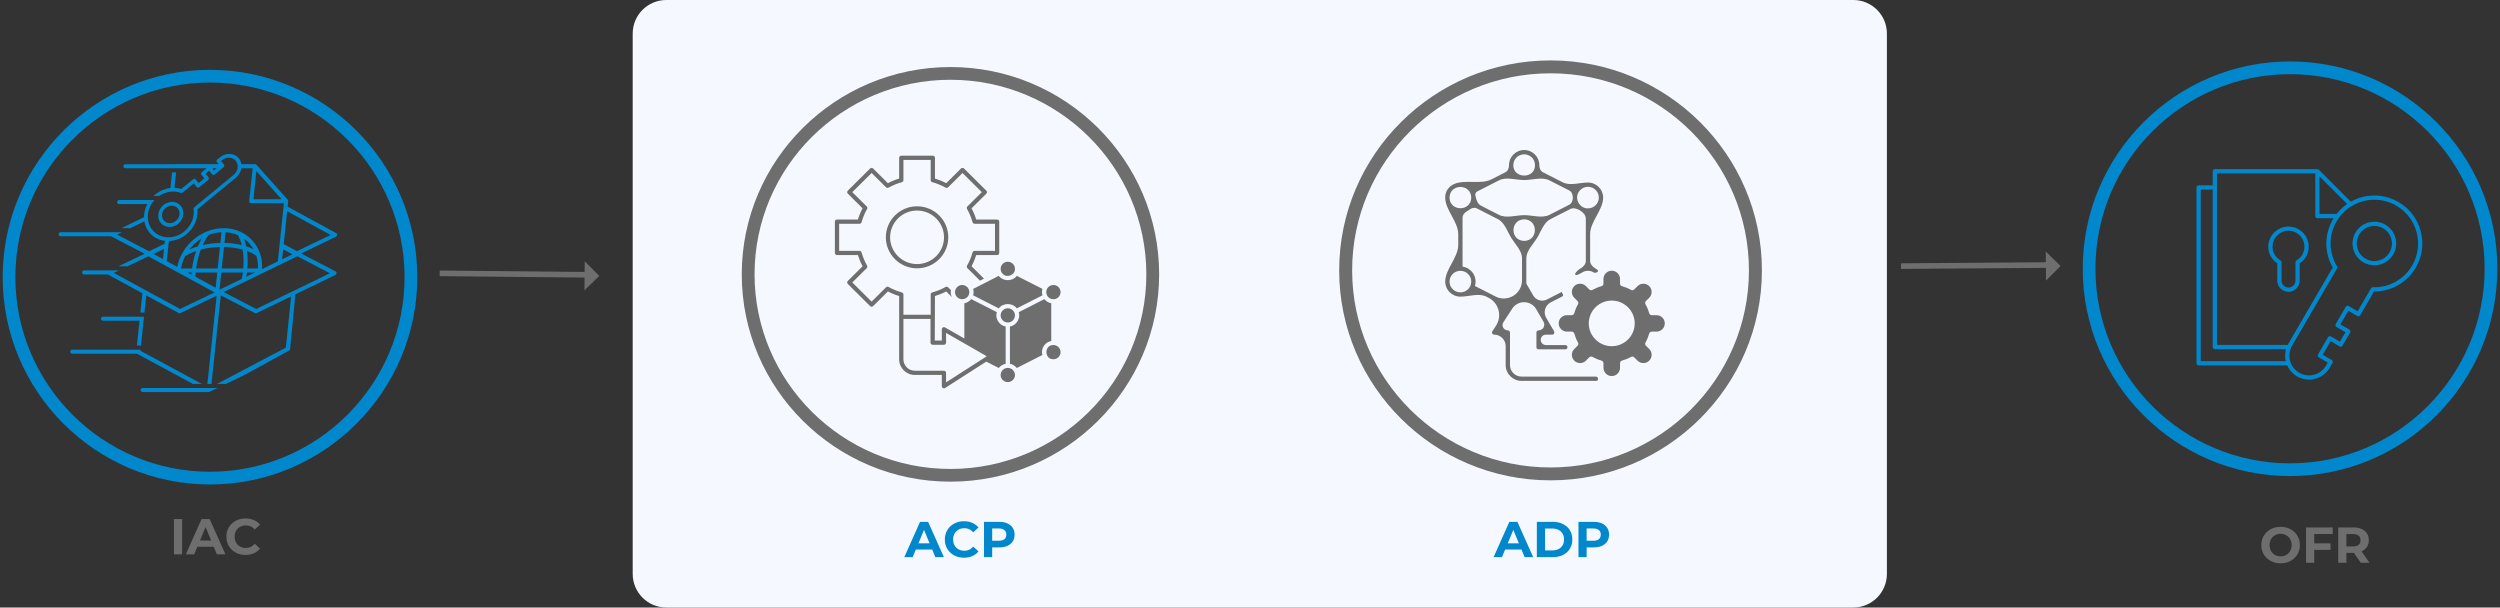
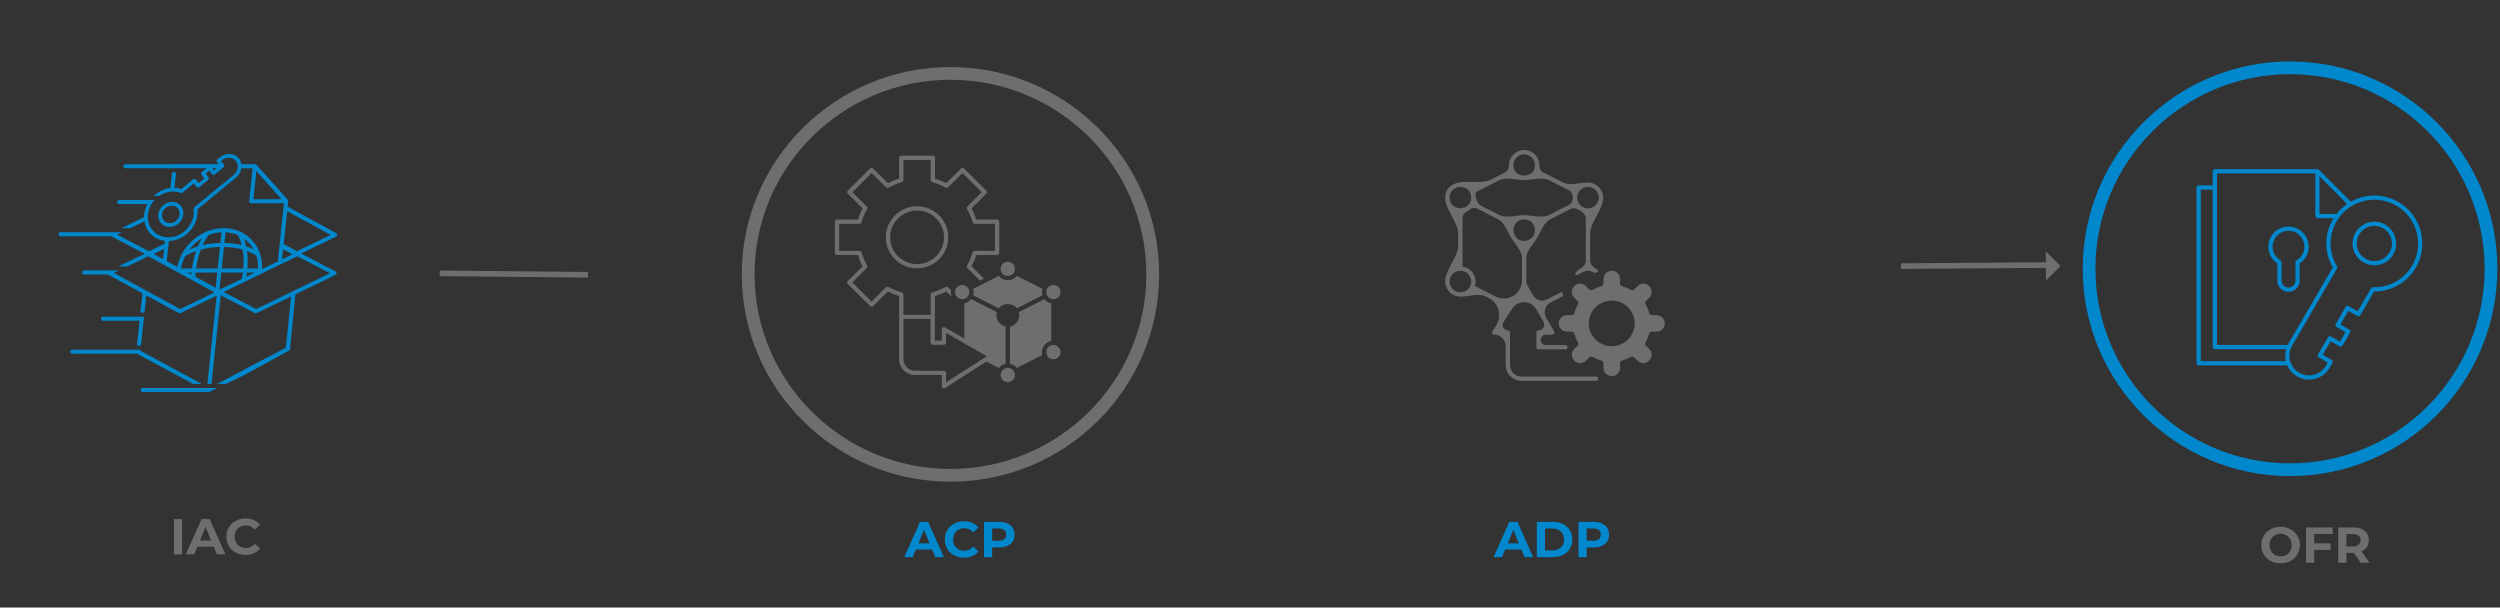
<svg xmlns="http://www.w3.org/2000/svg" width="893" height="217" viewBox="0 0 893 217" fill="none">
  <rect x="0" y="0" width="893" height="217" fill="#333333" stroke="none" />
  <path d="M59.425 80.916C59.706 80.992 60.001 81.045 60.304 81.053C60.38 81.06 60.463 81.06 60.539 81.06C60.653 81.06 60.751 81.053 60.865 81.045C61.857 80.984 62.834 80.591 63.653 79.916C64.622 79.121 65.258 78.022 65.448 76.833C65.463 76.75 65.471 76.666 65.478 76.591C65.592 75.484 65.304 74.431 64.645 73.606C63.94 72.712 62.903 72.219 61.804 72.136C61.319 72.098 60.827 72.144 60.334 72.265C59.645 72.439 58.971 72.772 58.365 73.265C57.812 73.719 57.38 74.272 57.069 74.856C56.781 75.409 56.599 76 56.539 76.598L56.531 76.659C56.433 77.704 56.706 78.742 57.372 79.583C57.903 80.242 58.607 80.697 59.425 80.916ZM57.887 76.591C57.91 76.371 57.956 76.151 58.016 75.939C58.221 75.318 58.607 74.727 59.16 74.272C59.812 73.727 60.592 73.469 61.334 73.469C61.44 73.469 61.554 73.477 61.66 73.484C62.395 73.56 63.077 73.909 63.554 74.5C64.008 75.083 64.213 75.818 64.13 76.591C64.13 76.651 64.122 76.697 64.107 76.757C63.978 77.591 63.531 78.356 62.857 78.916C62.304 79.363 61.668 79.636 61.008 79.704C60.842 79.719 60.683 79.719 60.516 79.712C60.183 79.697 59.865 79.621 59.569 79.5C59.137 79.333 58.758 79.053 58.463 78.681C57.993 78.091 57.804 77.341 57.887 76.591Z" fill="#0087CC" />
  <path d="M72.099 137.145L50.16 125.296L50.205 124.895H48.751H25.819C25.418 124.895 25.092 125.22 25.092 125.622C25.092 126.023 25.418 126.349 25.819 126.349H48.948C48.963 126.364 48.978 126.379 49.001 126.387L68.925 137.137H72.099V137.145Z" fill="#0087CC" />
  <path d="M119.864 96.947L107.576 90.546L119.977 84.584C120.227 84.463 120.417 84.213 120.447 83.94C120.47 83.667 120.349 83.417 120.121 83.288L102.75 73.819L102.955 71.872C102.955 71.856 102.947 71.849 102.947 71.834C102.955 71.758 102.947 71.697 102.932 71.622C102.924 71.606 102.924 71.591 102.917 71.569C102.886 71.493 102.856 71.417 102.796 71.349L91.614 58.856C91.553 58.788 91.485 58.743 91.409 58.713C91.386 58.705 91.371 58.697 91.349 58.69C91.288 58.667 91.227 58.652 91.159 58.652C91.144 58.652 91.129 58.637 91.114 58.637H86.227C86.121 57.887 85.818 57.182 85.349 56.591C84.576 55.622 83.439 55.053 82.152 54.985C80.849 54.917 79.561 55.364 78.5 56.228L77.629 56.947C77.485 57.069 77.386 57.243 77.356 57.417C77.326 57.599 77.371 57.773 77.477 57.902L78.061 58.637H62.492C62.485 58.637 62.477 58.644 62.47 58.644H44.788C44.386 58.644 44.061 58.97 44.061 59.372C44.061 59.773 44.386 60.099 44.788 60.099H61.614H73.796L72.106 61.485C71.962 61.606 71.864 61.773 71.841 61.947C71.803 62.129 71.856 62.303 71.955 62.432L72.993 63.728L70.955 65.41L69.917 64.106C69.697 63.834 69.28 63.811 68.977 64.053L64.78 67.501C63.992 67.251 63.167 67.114 62.333 67.091L62.917 61.553H61.462L60.871 67.137C58.932 67.372 57.015 68.182 55.386 69.516C55.197 69.667 55.015 69.826 54.849 69.993H56.894C58.068 69.19 59.394 68.682 60.727 68.501C61.212 68.432 61.705 68.417 62.19 68.425C63 68.455 63.803 68.614 64.568 68.902C64.796 68.978 65.061 68.932 65.258 68.766L69.227 65.508L70.25 66.803C70.47 67.084 70.902 67.106 71.197 66.856L74.333 64.281C74.47 64.167 74.568 64.001 74.606 63.819C74.629 63.644 74.583 63.47 74.485 63.326L73.455 62.031L74.735 60.978L75.773 62.273C75.993 62.553 76.409 62.569 76.712 62.326L79.424 60.099L79.849 59.751C79.993 59.629 80.091 59.455 80.121 59.281C80.152 59.099 80.099 58.925 80 58.796L79.871 58.637L78.97 57.501L79.296 57.235C80.061 56.599 81.008 56.281 81.939 56.334C82.871 56.379 83.697 56.796 84.25 57.493C84.523 57.826 84.712 58.213 84.818 58.637C84.939 59.084 84.962 59.553 84.879 60.038C84.879 60.061 84.879 60.076 84.864 60.099C84.712 61.016 84.212 61.856 83.462 62.47L69.424 74.008C69.227 74.175 69.121 74.425 69.152 74.667C69.546 77.591 68.28 80.66 65.833 82.675C64.227 83.993 62.318 84.682 60.477 84.751C59.992 84.773 59.5 84.751 59.023 84.682C57.212 84.425 55.538 83.546 54.356 82.061H54.364C53.515 81.001 53.023 79.751 52.856 78.447C52.795 77.94 52.78 77.432 52.811 76.925C52.94 74.985 53.75 73.023 55.205 71.447H53.545C53.545 71.447 53.545 71.447 53.538 71.447H42.553C42.152 71.447 41.826 71.773 41.826 72.175C41.826 72.576 42.152 72.902 42.553 72.902H52.636C52.023 74.076 51.636 75.334 51.5 76.591C51.47 76.917 51.447 77.251 51.447 77.576L43.409 81.478H45.811C45.985 81.478 46.144 81.538 46.265 81.637L51.568 79.069C51.803 80.47 52.356 81.796 53.273 82.947C54.682 84.728 56.705 85.773 58.894 86.023L58.78 87.076L53.258 89.758L41.818 83.796L43.583 82.94H40.409H21.667C21.265 82.94 20.939 83.266 20.939 83.667C20.939 84.069 21.265 84.394 21.667 84.394H39.72C39.75 84.417 39.773 84.44 39.811 84.463L51.674 90.637L42.333 95.122H45.114C45.22 95.122 45.326 95.144 45.417 95.19L52.22 91.925L52.985 91.553L53.674 91.925V91.932L76.644 104.447L64.311 110.364L52.417 103.887L51.038 103.137L40.659 97.478L42.538 96.576H39.311H30.046C29.644 96.576 29.318 96.902 29.318 97.303C29.318 97.705 29.644 98.031 30.046 98.031H38.561C38.591 98.061 38.629 98.091 38.667 98.114L50.879 104.773L50.152 111.667H51.606L52.25 105.523L63.833 111.834C63.932 111.887 64.046 111.917 64.159 111.917C64.265 111.917 64.386 111.887 64.493 111.834L77.394 105.629L74.076 137.144H75.546L78.864 105.493L91.053 111.834C91.152 111.887 91.258 111.917 91.364 111.917C91.485 111.917 91.591 111.887 91.712 111.834L103.985 105.887L102.106 124.167L77.515 137.144H80.697L87.47 133.864C87.477 133.872 103.576 125.046 103.591 125.046L105.515 105.137L119.742 98.243C120 98.114 120.182 97.864 120.212 97.591C120.242 97.319 120.099 97.061 119.864 96.947ZM76.462 60.879L75.849 60.099H77.409L76.462 60.879ZM58.205 92.531L54.886 90.72L58.583 88.925L58.205 92.531ZM118.114 83.932L106.046 89.728L101.341 87.167L102.576 75.455L118.114 83.932ZM104.447 90.849L102.379 91.856L100.765 92.637L101.144 89.053L104.447 90.849ZM91.583 61.122L100.546 71.144H90.53L91.583 61.122ZM63.318 95.319L59.576 93.281L60.333 86.099C62.508 86.023 64.735 85.228 66.629 83.667C69.371 81.417 70.841 78.031 70.538 74.751L84.258 63.478C85.318 62.599 86.008 61.41 86.22 60.106V60.099H90.235L89 71.872C88.993 71.947 89 72.031 89.015 72.099C89.083 72.387 89.326 72.599 89.652 72.599H101.417L99.235 93.379L93.576 96.122C93.606 95.781 93.629 95.432 93.629 95.099C93.606 93.516 93.379 91.947 92.864 90.508C91.689 87.084 89.227 84.341 85.977 82.811C82.371 81.099 77.917 81.069 73.917 82.667C73.917 82.667 73.917 82.675 73.909 82.675C68.773 84.743 64.689 89.334 63.432 94.811C63.386 94.985 63.349 95.137 63.318 95.319ZM88.212 97.349H91.038L87.985 98.834C88.068 98.349 88.144 97.856 88.212 97.349ZM87.962 87.985C87.765 87.023 87.515 86.122 87.22 85.288C88.576 86.281 89.705 87.553 90.553 89.016C89.758 88.629 88.886 88.281 87.962 87.985ZM88.364 95.894C88.538 93.743 88.5 91.629 88.243 89.66C89.508 90.137 90.636 90.713 91.576 91.372C92.03 92.803 92.227 94.341 92.136 95.894H88.364ZM86.667 89.16C87.023 91.243 87.099 93.546 86.909 95.894H79.212L80.023 88.22C82.364 88.273 84.644 88.584 86.667 89.16ZM80.174 86.766L80.568 82.978C80.78 82.993 80.977 82.993 81.182 83.016C82.546 83.152 83.826 83.501 84.993 84.016C85.553 85.031 85.993 86.205 86.333 87.531C84.417 87.076 82.318 86.819 80.174 86.766ZM79.114 82.97L78.72 86.766C76.568 86.819 74.417 87.076 72.402 87.531C73.03 86.175 73.75 84.97 74.538 83.94C74.735 83.864 74.932 83.796 75.129 83.735C76.432 83.266 77.78 83.023 79.114 82.97ZM72.076 85.152C71.568 86.023 71.099 86.97 70.682 87.985C69.606 88.311 68.591 88.69 67.644 89.122C68.856 87.538 70.371 86.19 72.076 85.152ZM68.409 98.091L67.053 97.349H68.462C68.439 97.599 68.424 97.849 68.409 98.091ZM64.682 95.894C64.909 94.394 65.432 92.902 66.136 91.501C67.258 90.788 68.599 90.175 70.053 89.66C69.379 91.629 68.894 93.743 68.614 95.894H64.682ZM77.03 102.796L69.833 98.864C69.849 98.364 69.879 97.864 69.917 97.349H77.606L77.03 102.796ZM70.068 95.894C70.371 93.546 70.939 91.243 71.727 89.16C73.864 88.584 76.22 88.273 78.568 88.22L77.758 95.894H70.068ZM78.78 103.296L78.417 103.47L79.061 97.349H86.758C86.652 98.114 86.53 98.872 86.379 99.606L79.106 103.137L78.78 103.296ZM105.682 103.508L104.144 104.25L91.515 110.372L79.886 104.311L100.182 94.47L105.439 91.925L106.212 91.546L106.902 91.902L117.849 97.606L105.682 103.508Z" fill="#0087CC" />
  <path d="M50.356 123.439L51.44 113.129H50.076C50.069 113.129 50.061 113.121 50.061 113.121H36.803C36.402 113.121 36.076 113.447 36.076 113.848C36.076 114.25 36.402 114.576 36.803 114.576H49.841L48.902 123.432H50.356V123.439Z" fill="#0087CC" />
  <path d="M74.257 138.6H50.962C50.56 138.6 50.234 138.925 50.234 139.327C50.234 139.728 50.56 140.054 50.962 140.054H74.257C74.295 140.054 74.333 140.039 74.371 140.031C74.416 140.039 74.462 140.054 74.499 140.054C74.507 140.054 74.507 140.054 74.515 140.054C74.568 140.054 74.636 140.047 74.697 140.024C74.734 140.016 74.772 140.009 74.803 139.986C74.818 139.986 74.833 139.978 74.848 139.971L77.681 138.6H74.272C74.265 138.607 74.257 138.6 74.257 138.6Z" fill="#0087CC" />
-   <path d="M75 24.947C34.167 24.947 0.947 58.167 0.947 99C0.947 139.834 34.167 173.053 75 173.053C115.834 173.053 149.053 139.834 149.053 99C149.053 58.167 115.834 24.947 75 24.947ZM75 168.508C36.675 168.508 5.493 137.326 5.493 99C5.493 60.675 36.675 29.493 75 29.493C113.326 29.493 144.508 60.675 144.508 99C144.508 137.326 113.326 168.508 75 168.508Z" fill="#0087CC" />
-   <path d="M226 12C226 5.373 231.373 0 238 0H662C668.627 0 674 5.373 674 12V205C674 211.627 668.627 217 662 217H238C231.373 217 226 211.627 226 205V12Z" fill="#F5F9FF" />
  <path d="M358.596 130.121C358.794 130.052 359.008 129.992 359.221 129.954V116.636C359.206 116.636 359.183 116.628 359.168 116.621C359.038 116.598 358.909 116.568 358.787 116.53C356.697 115.931 355.408 113.56 356.064 111.499L346.912 106.833C346.31 107.605 345.425 108.151 344.457 108.333V120.909L343.694 120.477L342.932 120.037L337.555 116.954C337.319 116.825 337.029 116.825 336.792 116.954C336.556 117.09 336.411 117.34 336.411 117.613V121.636H333.902L333.971 105.749C335.374 105.325 336.731 104.772 337.997 104.098L340.011 106.098C339.652 105.371 339.507 104.446 339.675 103.628L338.668 102.628C338.424 102.386 338.051 102.333 337.753 102.507C336.281 103.333 334.688 103.992 333.002 104.454C332.674 104.545 332.445 104.84 332.445 105.181V112.416H322.707V105.181C322.707 104.84 322.478 104.545 322.15 104.454C320.487 103.999 318.886 103.34 317.399 102.499C317.101 102.333 316.728 102.386 316.484 102.628L311.344 107.734L304.449 100.893L309.597 95.787C309.834 95.545 309.887 95.174 309.719 94.878C308.873 93.393 308.217 91.81 307.759 90.159C307.668 89.825 307.363 89.598 307.019 89.598H299.744V79.931H307.019C307.363 79.931 307.668 79.704 307.759 79.371C308.224 77.696 308.88 76.113 309.719 74.659C309.887 74.363 309.841 73.984 309.597 73.742L304.449 68.636L311.344 61.795L316.484 66.901C316.728 67.143 317.101 67.196 317.399 67.03C318.886 66.189 320.487 65.53 322.15 65.075C322.478 64.992 322.707 64.689 322.707 64.348V57.121H332.445V64.348C332.445 64.689 332.674 64.992 333.002 65.075C334.688 65.537 336.281 66.196 337.753 67.022C338.051 67.196 338.424 67.143 338.668 66.901L343.809 61.795L350.695 68.636L345.555 73.742C345.311 73.984 345.265 74.363 345.433 74.659C346.272 76.113 346.928 77.696 347.393 79.371C347.484 79.704 347.782 79.931 348.125 79.931H355.408V89.598H348.125C347.782 89.598 347.484 89.825 347.393 90.159C346.935 91.81 346.279 93.393 345.433 94.878C345.265 95.174 345.311 95.545 345.555 95.787L350.047 100.249L351.481 99.522L347.042 95.113C347.721 93.84 348.278 92.499 348.705 91.113H356.171C356.59 91.113 356.933 90.78 356.933 90.356V79.174C356.933 78.757 356.59 78.416 356.171 78.416H348.705C348.278 77.015 347.721 75.674 347.042 74.416L352.319 69.174C352.617 68.878 352.617 68.401 352.319 68.098L344.35 60.189C344.053 59.893 343.572 59.893 343.275 60.189L337.997 65.431C336.731 64.757 335.374 64.204 333.971 63.78V56.363C333.971 55.939 333.627 55.605 333.208 55.605H321.944C321.525 55.605 321.181 55.939 321.181 56.363V63.78C319.786 64.196 318.436 64.749 317.155 65.431L311.877 60.189C311.58 59.893 311.1 59.893 310.802 60.189L302.833 68.098C302.695 68.242 302.611 68.439 302.611 68.636C302.611 68.84 302.695 69.03 302.833 69.174L308.11 74.416C307.431 75.674 306.875 77.015 306.447 78.416H298.981C298.562 78.416 298.219 78.757 298.219 79.174V90.356C298.219 90.78 298.562 91.113 298.981 91.113H306.447C306.875 92.499 307.431 93.84 308.11 95.113L302.833 100.355C302.695 100.499 302.611 100.689 302.611 100.893C302.611 101.09 302.695 101.287 302.833 101.431L310.802 109.34C311.1 109.636 311.58 109.636 311.877 109.34L317.155 104.098C318.436 104.78 319.786 105.333 321.181 105.749L321.174 128.355C321.174 131.431 323.69 133.931 326.787 133.931H336.411V137.962C336.411 138.242 336.564 138.492 336.808 138.628C336.922 138.689 337.052 138.719 337.174 138.719C337.319 138.719 337.463 138.681 337.586 138.598L350.809 130.121L351.557 129.643L352.289 129.166L356.766 131.446C356.895 131.28 357.04 131.121 357.2 130.977C357.254 130.924 357.315 130.871 357.368 130.833C357.665 130.583 357.993 130.378 358.344 130.227C358.428 130.189 358.512 130.158 358.596 130.121ZM337.936 136.568V133.174C337.936 132.757 337.593 132.416 337.174 132.416H326.787C324.529 132.416 322.699 130.598 322.699 128.355L322.707 113.931H332.377V122.393C332.377 122.81 332.72 123.151 333.139 123.151H337.174C337.593 123.151 337.936 122.81 337.936 122.393V118.924L352.464 127.257L337.936 136.568Z" fill="#6E6E6E" />
  <path d="M359.984 131.402C359.023 131.402 358.154 131.933 357.704 132.781C357.521 133.145 357.422 133.531 357.422 133.94C357.422 135.349 358.573 136.486 359.984 136.486C361.395 136.486 362.547 135.349 362.547 133.94C362.547 133.531 362.448 133.145 362.257 132.781C361.815 131.933 360.945 131.402 359.984 131.402Z" fill="#6E6E6E" />
  <path d="M374.138 122.334C374.458 122.137 374.801 121.978 375.167 121.887C375.274 121.849 375.389 121.819 375.511 121.804V108.334C375.266 108.289 375.03 108.221 374.801 108.13C374.489 108.008 374.191 107.849 373.917 107.66C373.619 107.448 373.345 107.19 373.108 106.902C373.085 106.88 373.07 106.865 373.055 106.842L363.903 111.501C364.62 113.721 363.057 116.251 360.746 116.637V129.955C361.715 130.13 362.599 130.675 363.202 131.448L372.323 126.804C371.865 125.122 372.635 123.228 374.138 122.334Z" fill="#6E6E6E" />
  <path d="M347.613 103.198C347.827 103.948 347.819 104.743 347.613 105.493L350.397 106.91L356.765 110.152C358.282 108.092 361.684 108.092 363.201 110.152L369.493 106.948L372.36 105.493C372.353 105.478 372.353 105.463 372.353 105.448C372.345 105.44 372.345 105.433 372.345 105.425C372.33 105.387 372.315 105.342 372.307 105.296C372.269 105.145 372.238 104.986 372.223 104.827C372.2 104.66 372.193 104.501 372.193 104.342C372.193 104.183 372.2 104.024 372.223 103.857C372.238 103.728 372.261 103.599 372.292 103.471C372.292 103.448 372.299 103.425 372.307 103.41C372.307 103.38 372.315 103.349 372.322 103.327C372.33 103.281 372.345 103.236 372.36 103.198L363.201 98.531C361.676 100.592 358.29 100.592 356.765 98.531L347.613 103.198Z" fill="#6E6E6E" />
  <path d="M343.695 101.795C342.277 101.795 341.133 102.939 341.133 104.34C341.133 105.742 342.277 106.886 343.695 106.886C344.656 106.886 345.526 106.356 345.968 105.499C346.342 104.795 346.342 103.893 345.968 103.181C345.526 102.325 344.656 101.795 343.695 101.795Z" fill="#6E6E6E" />
  <path d="M362.547 96.03C362.547 94.636 361.395 93.492 359.984 93.492C358.573 93.492 357.422 94.636 357.422 96.03C357.422 96.651 357.651 97.257 358.062 97.704C359.504 99.485 362.631 98.303 362.547 96.03Z" fill="#6E6E6E" />
-   <path d="M359.984 110.105C359.023 110.105 358.154 110.636 357.704 111.484C357.521 111.84 357.422 112.242 357.422 112.643C357.422 114.052 358.573 115.189 359.984 115.189C361.395 115.189 362.547 114.052 362.547 112.643C362.539 112.234 362.448 111.818 362.249 111.469C361.799 110.621 360.938 110.105 359.984 110.105Z" fill="#6E6E6E" />
  <path d="M376.274 101.795C375.313 101.795 374.443 102.325 374.001 103.181C373.818 103.537 373.719 103.939 373.719 104.34C373.719 104.749 373.81 105.143 374.001 105.499C374.001 105.507 374.009 105.507 374.009 105.515C374.153 105.787 374.336 106.03 374.558 106.219C374.611 106.272 374.672 106.318 374.733 106.363C374.794 106.416 374.863 106.462 374.924 106.499C374.985 106.537 375.038 106.568 375.099 106.598C375.16 106.636 375.221 106.659 375.29 106.689C375.381 106.727 375.473 106.757 375.564 106.787C375.694 106.825 375.816 106.848 375.946 106.863C376.052 106.878 376.167 106.886 376.274 106.886C377.684 106.886 378.836 105.742 378.836 104.34C378.836 102.939 377.684 101.795 376.274 101.795Z" fill="#6E6E6E" />
  <path d="M376.274 123.242C372.949 123.197 372.972 128.371 376.274 128.333C377.685 128.333 378.837 127.189 378.837 125.788C378.837 124.386 377.685 123.242 376.274 123.242Z" fill="#6E6E6E" />
  <path d="M327.571 73.689C321.425 73.689 316.422 78.659 316.422 84.765C316.422 90.871 321.425 95.841 327.571 95.841C333.726 95.841 338.729 90.871 338.729 84.765C338.729 78.659 333.726 73.689 327.571 73.689ZM327.571 94.326C322.264 94.326 317.947 90.038 317.947 84.765C317.947 79.493 322.264 75.205 327.571 75.205C332.887 75.205 337.203 79.493 337.203 84.765C337.203 90.038 332.887 94.326 327.571 94.326Z" fill="#6E6E6E" />
  <path d="M339.5 23.947C298.394 23.947 264.953 57.167 264.953 98C264.953 138.834 298.394 172.053 339.5 172.053C380.605 172.053 414.047 138.834 414.047 98C414.047 57.167 380.605 23.947 339.5 23.947ZM339.5 167.508C300.919 167.508 269.529 136.326 269.529 98C269.529 59.675 300.919 28.493 339.5 28.493C378.081 28.493 409.471 59.675 409.471 98C409.471 136.326 378.081 167.508 339.5 167.508Z" fill="#6E6E6E" />
  <path d="M332.979 196.3H327.129L326.013 199H323.025L328.641 186.4H331.521L337.155 199H334.095L332.979 196.3ZM332.061 194.086L330.063 189.262L328.065 194.086H332.061ZM344.316 199.216C343.032 199.216 341.868 198.94 340.824 198.388C339.792 197.824 338.976 197.05 338.376 196.066C337.788 195.07 337.494 193.948 337.494 192.7C337.494 191.452 337.788 190.336 338.376 189.352C338.976 188.356 339.792 187.582 340.824 187.03C341.868 186.466 343.038 186.184 344.334 186.184C345.426 186.184 346.41 186.376 347.286 186.76C348.174 187.144 348.918 187.696 349.518 188.416L347.646 190.144C346.794 189.16 345.738 188.668 344.478 188.668C343.698 188.668 343.002 188.842 342.39 189.19C341.778 189.526 341.298 190 340.95 190.612C340.614 191.224 340.446 191.92 340.446 192.7C340.446 193.48 340.614 194.176 340.95 194.788C341.298 195.4 341.778 195.88 342.39 196.228C343.002 196.564 343.698 196.732 344.478 196.732C345.738 196.732 346.794 196.234 347.646 195.238L349.518 196.966C348.918 197.698 348.174 198.256 347.286 198.64C346.398 199.024 345.408 199.216 344.316 199.216ZM356.942 186.4C358.058 186.4 359.024 186.586 359.84 186.958C360.668 187.33 361.304 187.858 361.748 188.542C362.192 189.226 362.414 190.036 362.414 190.972C362.414 191.896 362.192 192.706 361.748 193.402C361.304 194.086 360.668 194.614 359.84 194.986C359.024 195.346 358.058 195.526 356.942 195.526H354.404V199H351.488V186.4H356.942ZM356.78 193.15C357.656 193.15 358.322 192.964 358.778 192.592C359.234 192.208 359.462 191.668 359.462 190.972C359.462 190.264 359.234 189.724 358.778 189.352C358.322 188.968 357.656 188.776 356.78 188.776H354.404V193.15H356.78Z" fill="#0087CC" />
  <path d="M570.821 135.288C570.821 134.864 570.478 134.521 570.054 134.521H543.51C541.224 134.521 539.37 132.679 539.37 130.408V118.769C539.37 118.347 539.022 118.002 538.598 118.002C537.107 118.002 536.21 116.349 537.022 115.1L540.178 110.24C542.218 107.098 546.855 107.213 548.737 110.451L551.344 114.937C552.135 116.297 551.154 118.002 549.581 118.002C549.156 118.002 548.808 118.347 548.808 118.769V124.025C548.808 124.447 549.156 124.792 549.581 124.792H559.143C559.346 124.792 559.54 124.712 559.684 124.569C560.17 124.086 559.828 123.257 559.143 123.257H552.214C551.186 123.257 550.353 122.424 550.353 121.397C550.353 120.369 551.186 119.536 552.214 119.536H554.462C555.111 119.511 555.278 119.036 555.177 118.556C555.071 118.047 554.701 117.637 554.44 117.188L552.3 113.508C551.163 111.552 551.901 109.042 553.917 108.014L558.027 105.917C558.391 105.732 558.467 105.246 558.177 104.958C558 104.782 557.892 104.536 557.892 104.283C557.892 104.272 557.88 104.266 557.871 104.27L552.535 106.988C550.791 107.877 548.658 107.247 547.676 105.554L545.34 101.528C545.269 101.416 545.209 101.292 545.209 101.159V92.257C545.209 89.559 547.61 87.304 549.03 85.01C550.459 82.702 551.381 79.522 553.8 78.29L560.87 74.686C561.983 74.118 563.32 74.512 564.384 75.166C565.463 75.828 566.449 76.853 566.449 78.119V93.227C566.449 94.386 565.55 95.326 564.545 95.905C563.886 96.285 563.307 96.802 562.855 97.412C562.207 98.284 563.035 98.485 563.98 97.946C564.378 97.719 564.72 97.609 565.103 97.358C565.707 96.962 566.435 96.733 567.222 96.733C567.995 96.733 568.717 96.959 569.322 97.349C569.75 97.624 570.821 97.28 570.821 96.771C570.821 96.639 570.766 96.513 570.664 96.43C570.442 96.246 570.203 96.081 569.952 95.935C568.917 95.336 567.994 94.372 567.994 93.176V83.605C567.994 79.188 572.644 75.002 572.644 70.585C572.644 67.615 570.211 65.198 567.222 65.198C564.255 65.198 560.85 66.474 558.206 65.128L551.139 61.528C550.231 61.065 549.851 59.988 549.851 58.968C549.851 55.999 547.426 53.59 544.437 53.59C541.448 53.59 539.015 55.999 539.015 58.968C539.015 59.991 538.638 61.063 537.727 61.528L532.728 64.076C528.92 66.017 523.327 64.008 519.416 65.732C517.593 66.536 516.188 68.26 516.229 70.585C516.229 75.002 520.879 79.188 520.879 83.605V87.551C520.879 91.972 516.229 96.164 516.229 100.585C516.229 103.554 518.662 105.963 521.652 105.963C524.699 105.963 528.225 104.582 530.941 105.966L531.697 106.352C535.377 108.228 536.623 112.878 534.374 116.342L533.067 118.355C532.913 118.592 532.905 118.892 533.036 119.137C533.175 119.383 533.43 119.536 533.716 119.536C535.985 119.536 537.825 121.376 537.825 123.645V130.408C537.825 133.523 540.374 136.055 543.51 136.055H570.319C570.596 136.055 570.821 135.565 570.821 135.288ZM563.777 68.828C564.449 67.539 565.762 66.733 567.222 66.733C569.361 66.733 571.099 68.459 571.099 70.585C571.099 72.71 569.361 74.429 567.222 74.429C564.434 74.536 562.425 71.268 563.777 68.828ZM544.437 86.053C539.339 85.961 539.354 78.442 544.437 78.349C549.511 78.426 549.534 85.968 544.437 86.053ZM544.437 55.124C546.576 55.124 548.306 56.843 548.306 58.968C548.384 63.971 540.505 63.956 540.559 58.968C540.559 56.843 542.305 55.124 544.437 55.124ZM527.004 69.794C526.937 69.221 527.144 68.65 527.658 68.388L535.434 64.421C538.054 63.085 541.492 64.314 544.433 64.319C547.379 64.324 550.827 63.089 553.452 64.427L560.52 68.029C561.429 68.493 561.817 69.559 561.814 70.579C561.812 71.605 561.423 72.68 560.51 73.145L553.453 76.742C550.828 78.08 547.378 76.845 544.433 76.85C541.493 76.856 538.053 78.083 535.434 76.748L529.074 73.504C527.746 72.827 527.281 71.259 527.004 69.794ZM517.774 70.585C517.867 65.521 525.436 65.528 525.529 70.585C525.452 75.641 517.859 75.641 517.774 70.585ZM525.174 102.196C524.532 103.554 523.15 104.429 521.652 104.429C519.512 104.429 517.774 102.702 517.774 100.585C517.774 98.459 519.512 96.733 521.652 96.733C523.791 96.733 525.529 98.459 525.529 100.585C525.529 101.137 525.405 101.682 525.174 102.196ZM526.953 102.207C526.887 102.173 526.85 102.1 526.865 102.027C526.919 101.851 526.958 101.674 526.989 101.49C526.996 101.421 527.012 101.36 527.02 101.291C527.05 101.053 527.074 100.823 527.074 100.585C527.074 100.401 527.066 100.224 527.043 100.055C527.043 99.994 527.027 99.94 527.02 99.886C527.004 99.771 526.989 99.656 526.965 99.541C526.958 99.472 526.942 99.411 526.919 99.342C526.896 99.242 526.873 99.142 526.842 99.043C526.826 98.974 526.803 98.912 526.78 98.843C526.749 98.751 526.711 98.659 526.672 98.567C526.649 98.498 526.618 98.436 526.587 98.367C526.548 98.283 526.51 98.198 526.463 98.106C526.433 98.045 526.394 97.984 526.363 97.922C526.309 97.838 526.263 97.754 526.209 97.677C526.17 97.615 526.131 97.554 526.093 97.5C526.077 97.479 526.062 97.459 526.047 97.438C525.963 97.323 525.877 97.209 525.784 97.101C525.722 97.032 525.652 96.956 525.583 96.886C525.537 96.833 525.49 96.787 525.444 96.741C525.367 96.664 525.289 96.595 525.204 96.526C525.166 96.487 525.12 96.449 525.073 96.411C524.999 96.349 524.921 96.291 524.842 96.234C524.785 96.193 524.728 96.153 524.672 96.112C524.568 96.043 524.464 95.978 524.357 95.915C524.284 95.872 524.21 95.828 524.131 95.797C524.015 95.736 523.907 95.682 523.791 95.636C523.737 95.613 523.675 95.59 523.621 95.567C523.521 95.528 523.42 95.49 523.312 95.459C523.25 95.436 523.181 95.421 523.119 95.398C523.019 95.375 522.918 95.344 522.818 95.321C522.748 95.306 522.679 95.298 522.609 95.283C522.503 95.27 522.424 95.172 522.424 95.064V77.798C522.424 76.716 523.248 75.822 524.21 75.326C524.293 75.283 524.376 75.238 524.458 75.191C524.461 75.189 524.462 75.189 524.465 75.186C524.471 75.182 524.482 75.178 524.489 75.174C524.641 75.078 524.788 74.974 524.931 74.865C525.677 74.293 526.688 74.015 527.526 74.442L535.068 78.287C537.488 79.52 538.412 82.709 539.846 85.015C541.27 87.303 543.664 89.557 543.664 92.251V100.119C543.664 101.374 543.301 102.603 542.617 103.656C540.807 106.446 537.181 107.418 534.218 105.908L526.953 102.207Z" fill="#6E6E6E" />
  <path d="M589.092 111.874C588.783 110.746 588.335 109.672 587.771 108.69C587.555 108.314 587.616 107.846 587.925 107.539L589.096 106.376C590.256 105.224 590.256 103.347 589.096 102.195C587.948 101.054 586.095 101.053 584.945 102.193L583.747 103.38C583.438 103.687 582.959 103.756 582.588 103.541C581.592 102.973 580.51 102.536 579.375 102.222C578.958 102.114 578.672 101.731 578.672 101.301V99.656C578.672 98.022 577.348 96.697 575.714 96.697C574.08 96.697 572.756 98.022 572.756 99.656V101.301C572.756 101.731 572.47 102.114 572.053 102.222C570.933 102.528 569.852 102.973 568.84 103.541C568.469 103.748 567.99 103.687 567.681 103.38L566.49 102.196C565.341 101.055 563.487 101.054 562.337 102.194C561.175 103.347 561.174 105.225 562.335 106.379L563.503 107.539C563.812 107.846 563.873 108.314 563.657 108.69C563.093 109.672 562.645 110.746 562.336 111.874C562.221 112.296 561.842 112.58 561.402 112.58H559.702C558.082 112.58 556.768 113.894 556.768 115.514C556.768 117.135 558.082 118.449 559.702 118.449H561.402C561.842 118.449 562.221 118.741 562.336 119.155C562.645 120.268 563.086 121.342 563.657 122.347C563.873 122.715 563.812 123.191 563.503 123.49L562.334 124.651C561.173 125.804 561.173 127.682 562.334 128.835C563.485 129.978 565.343 129.977 566.492 128.833L567.681 127.649C567.99 127.342 568.469 127.28 568.84 127.488C569.852 128.055 570.925 128.5 572.053 128.807C572.47 128.922 572.756 129.298 572.756 129.728V131.373C572.756 133.007 574.08 134.332 575.714 134.332C577.348 134.332 578.672 133.007 578.672 131.373V129.728C578.672 129.298 578.958 128.922 579.375 128.807C580.518 128.493 581.592 128.055 582.588 127.495C582.959 127.28 583.438 127.342 583.747 127.649L584.942 128.836C586.093 129.979 587.95 129.978 589.099 128.834C590.258 127.681 590.257 125.806 589.097 124.654L587.925 123.49C587.616 123.191 587.555 122.715 587.771 122.347C588.342 121.342 588.783 120.268 589.092 119.155C589.207 118.741 589.594 118.449 590.026 118.449H591.726C593.347 118.449 594.66 117.135 594.66 115.514C594.66 113.894 593.347 112.58 591.726 112.58H590.026C589.594 112.58 589.207 112.296 589.092 111.874ZM575.714 123.659C571.196 123.659 567.511 120.007 567.511 115.518C567.511 111.022 571.196 107.37 575.714 107.37C580.232 107.37 583.917 111.022 583.917 115.518C583.917 120.007 580.232 123.659 575.714 123.659Z" fill="#6E6E6E" />
-   <path d="M553.854 21.58C512.222 21.58 478.354 55.225 478.354 96.58C478.354 137.936 512.222 171.58 553.854 171.58C595.485 171.58 629.354 137.936 629.354 96.58C629.354 55.225 595.485 21.58 553.854 21.58ZM553.854 166.977C514.779 166.977 482.988 135.396 482.988 96.58C482.988 57.764 514.779 26.184 553.854 26.184C592.928 26.184 624.719 57.764 624.719 96.58C624.719 135.396 592.928 166.977 553.854 166.977Z" fill="#6E6E6E" />
  <path d="M543.476 196.3H537.626L536.51 199H533.522L539.138 186.4H542.018L547.652 199H544.592L543.476 196.3ZM542.558 194.086L540.56 189.262L538.562 194.086H542.558ZM548.959 186.4H554.683C556.051 186.4 557.257 186.664 558.301 187.192C559.357 187.708 560.173 188.44 560.749 189.388C561.337 190.336 561.631 191.44 561.631 192.7C561.631 193.96 561.337 195.064 560.749 196.012C560.173 196.96 559.357 197.698 558.301 198.226C557.257 198.742 556.051 199 554.683 199H548.959V186.4ZM554.539 196.606C555.799 196.606 556.801 196.258 557.545 195.562C558.301 194.854 558.679 193.9 558.679 192.7C558.679 191.5 558.301 190.552 557.545 189.856C556.801 189.148 555.799 188.794 554.539 188.794H551.875V196.606H554.539ZM569.284 186.4C570.4 186.4 571.366 186.586 572.182 186.958C573.01 187.33 573.646 187.858 574.09 188.542C574.534 189.226 574.756 190.036 574.756 190.972C574.756 191.896 574.534 192.706 574.09 193.402C573.646 194.086 573.01 194.614 572.182 194.986C571.366 195.346 570.4 195.526 569.284 195.526H566.746V199H563.83V186.4H569.284ZM569.122 193.15C569.998 193.15 570.664 192.964 571.12 192.592C571.576 192.208 571.804 191.668 571.804 190.972C571.804 190.264 571.576 189.724 571.12 189.352C570.664 188.968 569.998 188.776 569.122 188.776H566.746V193.15H569.122Z" fill="#0087CC" />
  <g clip-path="url(#clip0_4285_1116)">
    <path d="M821.449 100.249V94.09C823.471 92.742 824.668 90.545 824.668 88.128C824.668 87.492 824.585 86.855 824.418 86.257C823.585 83.113 820.721 80.916 817.456 80.916C813.479 80.916 810.244 84.151 810.244 88.128C810.244 90.098 811.032 91.931 812.464 93.295C812.774 93.59 813.1 93.855 813.456 94.098V100.249C813.456 101.681 814.229 102.999 815.456 103.696C816.062 104.052 816.752 104.234 817.456 104.234C819.653 104.234 821.449 102.446 821.449 100.249ZM814.971 100.249V93.674C814.971 93.401 814.827 93.151 814.593 93.022C814.206 92.795 813.843 92.522 813.517 92.196C812.381 91.121 811.759 89.674 811.759 88.128C811.759 84.984 814.312 82.431 817.456 82.431C820.032 82.431 822.297 84.166 822.956 86.651C823.085 87.128 823.153 87.628 823.153 88.128C823.153 90.143 822.085 91.977 820.305 93.022C820.07 93.158 819.934 93.408 819.934 93.674V100.249C819.934 101.613 818.82 102.719 817.456 102.719C817.017 102.719 816.593 102.605 816.214 102.386C815.449 101.954 814.971 101.136 814.971 100.249Z" fill="#0087CC" />
    <path d="M852.031 80.243C850.236 79.197 848.137 78.917 846.13 79.447C844.114 79.978 842.433 81.258 841.38 83.061C840.334 84.856 840.054 86.955 840.584 88.97C841.114 90.978 842.395 92.667 844.198 93.713C845.402 94.417 846.751 94.773 848.107 94.773C848.773 94.773 849.448 94.69 850.107 94.516C852.122 93.985 853.804 92.697 854.857 90.902C855.902 89.099 856.183 87 855.652 84.993C855.122 82.978 853.834 81.296 852.031 80.243ZM853.546 90.137C852.698 91.591 851.342 92.622 849.72 93.046C849.19 93.19 848.645 93.258 848.107 93.258C847.016 93.258 845.933 92.97 844.955 92.402C843.508 91.561 842.478 90.205 842.046 88.584C841.622 86.963 841.849 85.273 842.69 83.819C843.539 82.372 844.895 81.341 846.516 80.909C847.046 80.773 847.592 80.697 848.13 80.697C849.22 80.697 850.304 80.993 851.273 81.553C852.72 82.402 853.758 83.758 854.19 85.379C854.614 87 854.387 88.69 853.546 90.137Z" fill="#0087CC" />
    <path d="M864.69 82.598C864.107 80.386 863.107 78.356 861.758 76.583C860.41 74.818 858.713 73.318 856.736 72.166C852.781 69.863 848.168 69.234 843.736 70.409C842.311 70.787 840.955 71.333 839.705 72.045L828.311 60.644C828.243 60.575 828.168 60.53 828.084 60.492C828.061 60.484 828.046 60.484 828.024 60.477C827.955 60.447 827.887 60.439 827.811 60.431C827.796 60.431 827.789 60.424 827.774 60.424H791.137C790.721 60.424 790.38 60.765 790.38 61.181V66.212H785.349C784.933 66.212 784.592 66.553 784.592 66.969V129.765C784.592 130.181 784.933 130.522 785.349 130.522H816.986C817.69 132.113 818.88 133.5 820.486 134.439C821.811 135.212 823.281 135.606 824.774 135.606C825.501 135.606 826.243 135.507 826.963 135.318C829.168 134.734 831.016 133.325 832.168 131.356L833.168 129.628C833.38 129.272 833.258 128.803 832.895 128.598L829.683 126.727L832.508 121.863L835.721 123.734C835.895 123.84 836.099 123.863 836.296 123.81C836.493 123.765 836.66 123.636 836.758 123.462L839.486 118.772C839.698 118.416 839.577 117.947 839.213 117.742L836.001 115.871L838.827 111.015L842.039 112.886C842.402 113.098 842.865 112.969 843.077 112.613L848.016 104.121H848.115C854.205 104.121 859.849 100.894 862.933 95.598C865.236 91.644 865.857 87.03 864.69 82.598ZM828.531 63.007L838.38 72.863C836.955 73.848 835.683 75.045 834.615 76.424H828.531V63.007ZM791.895 61.939H827.016V77.181C827.016 77.598 827.357 77.939 827.774 77.939H833.561C833.471 78.075 833.387 78.212 833.304 78.356C830.205 83.674 830.198 90.219 833.258 95.537L817.41 122.765C817.327 122.909 817.243 123.06 817.175 123.212H791.895V61.939ZM786.107 129.007V67.727H790.38V123.969C790.38 124.386 790.721 124.727 791.137 124.727H816.577C816.175 126.144 816.152 127.621 816.486 129.007H786.107ZM861.622 94.841C858.728 99.81 853.349 102.795 847.607 102.598C847.334 102.583 847.069 102.734 846.933 102.977L842.145 111.197L838.933 109.325C838.758 109.219 838.554 109.189 838.357 109.242C838.16 109.295 838.001 109.424 837.895 109.598L834.311 115.757C834.099 116.121 834.221 116.583 834.584 116.795L837.796 118.666L835.827 122.045L832.615 120.174C832.251 119.962 831.789 120.083 831.584 120.447L827.986 126.621C827.887 126.787 827.857 127 827.91 127.189C827.963 127.386 828.092 127.553 828.266 127.651L831.478 129.522L830.857 130.59C829.91 132.212 828.395 133.371 826.577 133.848C824.766 134.333 822.872 134.075 821.251 133.128C820.137 132.477 819.274 131.568 818.675 130.522C818.41 130.045 818.198 129.53 818.046 129.007C817.645 127.628 817.668 126.128 818.168 124.727C818.311 124.318 818.493 123.916 818.721 123.53L818.902 123.212L834.796 95.916C834.933 95.674 834.933 95.371 834.789 95.136C831.789 90.227 831.721 84.083 834.607 79.113C834.842 78.712 835.092 78.318 835.357 77.939C835.736 77.409 836.145 76.901 836.584 76.424C837.44 75.484 838.41 74.651 839.471 73.947C839.902 73.659 840.357 73.394 840.819 73.159C841.857 72.606 842.963 72.174 844.122 71.871C845.455 71.522 846.804 71.348 848.145 71.348C849.508 71.348 850.865 71.53 852.175 71.886C853.493 72.234 854.774 72.765 855.978 73.469C859.584 75.575 862.16 78.954 863.221 82.984C864.289 87.022 863.721 91.234 861.622 94.841Z" fill="#0087CC" />
    <path d="M818 21.947C777.167 21.947 743.947 55.167 743.947 96C743.947 136.834 777.167 170.053 818 170.053C858.834 170.053 892.053 136.834 892.053 96C892.053 55.167 858.834 21.947 818 21.947ZM818 165.508C779.675 165.508 748.493 134.326 748.493 96C748.493 57.675 779.675 26.493 818 26.493C856.326 26.493 887.508 57.675 887.508 96C887.508 134.326 856.326 165.508 818 165.508Z" fill="#0087CC" />
  </g>
-   <path d="M214.056 98.562L208.755 103.706L208.858 93.315L214.056 98.562Z" fill="#6E6E6E" />
  <line x1="157.053" y1="97.637" x2="210.05" y2="98.159" stroke="#6E6E6E" stroke-width="2" />
  <path d="M736.034 95L730.822 100.234L730.746 89.842L736.034 95Z" fill="#6E6E6E" />
  <line x1="679.041" y1="95.055" x2="732.04" y2="94.666" stroke="#6E6E6E" stroke-width="2" />
  <path d="M62.138 185.4H65.054V198H62.138V185.4ZM76.342 195.3H70.492L69.376 198H66.388L72.004 185.4H74.884L80.518 198H77.458L76.342 195.3ZM75.424 193.086L73.426 188.262L71.428 193.086H75.424ZM87.679 198.216C86.395 198.216 85.231 197.94 84.187 197.388C83.155 196.824 82.339 196.05 81.739 195.066C81.151 194.07 80.857 192.948 80.857 191.7C80.857 190.452 81.151 189.336 81.739 188.352C82.339 187.356 83.155 186.582 84.187 186.03C85.231 185.466 86.401 185.184 87.697 185.184C88.789 185.184 89.773 185.376 90.649 185.76C91.537 186.144 92.281 186.696 92.881 187.416L91.009 189.144C90.157 188.16 89.101 187.668 87.841 187.668C87.061 187.668 86.365 187.842 85.753 188.19C85.141 188.526 84.661 189 84.313 189.612C83.977 190.224 83.809 190.92 83.809 191.7C83.809 192.48 83.977 193.176 84.313 193.788C84.661 194.4 85.141 194.88 85.753 195.228C86.365 195.564 87.061 195.732 87.841 195.732C89.101 195.732 90.157 195.234 91.009 194.238L92.881 195.966C92.281 196.698 91.537 197.256 90.649 197.64C89.761 198.024 88.771 198.216 87.679 198.216Z" fill="#6E6E6E" />
  <path d="M814.636 201.216C813.328 201.216 812.146 200.934 811.09 200.37C810.046 199.806 809.224 199.032 808.624 198.048C808.036 197.052 807.742 195.936 807.742 194.7C807.742 193.464 808.036 192.354 808.624 191.37C809.224 190.374 810.046 189.594 811.09 189.03C812.146 188.466 813.328 188.184 814.636 188.184C815.944 188.184 817.12 188.466 818.164 189.03C819.208 189.594 820.03 190.374 820.63 191.37C821.23 192.354 821.53 193.464 821.53 194.7C821.53 195.936 821.23 197.052 820.63 198.048C820.03 199.032 819.208 199.806 818.164 200.37C817.12 200.934 815.944 201.216 814.636 201.216ZM814.636 198.732C815.38 198.732 816.052 198.564 816.652 198.228C817.252 197.88 817.72 197.4 818.056 196.788C818.404 196.176 818.578 195.48 818.578 194.7C818.578 193.92 818.404 193.224 818.056 192.612C817.72 192 817.252 191.526 816.652 191.19C816.052 190.842 815.38 190.668 814.636 190.668C813.892 190.668 813.22 190.842 812.62 191.19C812.02 191.526 811.546 192 811.198 192.612C810.862 193.224 810.694 193.92 810.694 194.7C810.694 195.48 810.862 196.176 811.198 196.788C811.546 197.4 812.02 197.88 812.62 198.228C813.22 198.564 813.892 198.732 814.636 198.732ZM826.638 190.74V194.07H832.47V196.41H826.638V201H823.722V188.4H833.244V190.74H826.638ZM843.246 201L840.816 197.49H840.672H838.134V201H835.218V188.4H840.672C841.788 188.4 842.754 188.586 843.57 188.958C844.398 189.33 845.034 189.858 845.478 190.542C845.922 191.226 846.144 192.036 846.144 192.972C846.144 193.908 845.916 194.718 845.46 195.402C845.016 196.074 844.38 196.59 843.552 196.95L846.378 201H843.246ZM843.192 192.972C843.192 192.264 842.964 191.724 842.508 191.352C842.052 190.968 841.386 190.776 840.51 190.776H838.134V195.168H840.51C841.386 195.168 842.052 194.976 842.508 194.592C842.964 194.208 843.192 193.668 843.192 192.972Z" fill="#6E6E6E" />
  <defs>
    <clipPath id="clip0_4285_1116">
      <rect width="150" height="150" fill="white" transform="translate(743 21)" />
    </clipPath>
  </defs>
</svg>